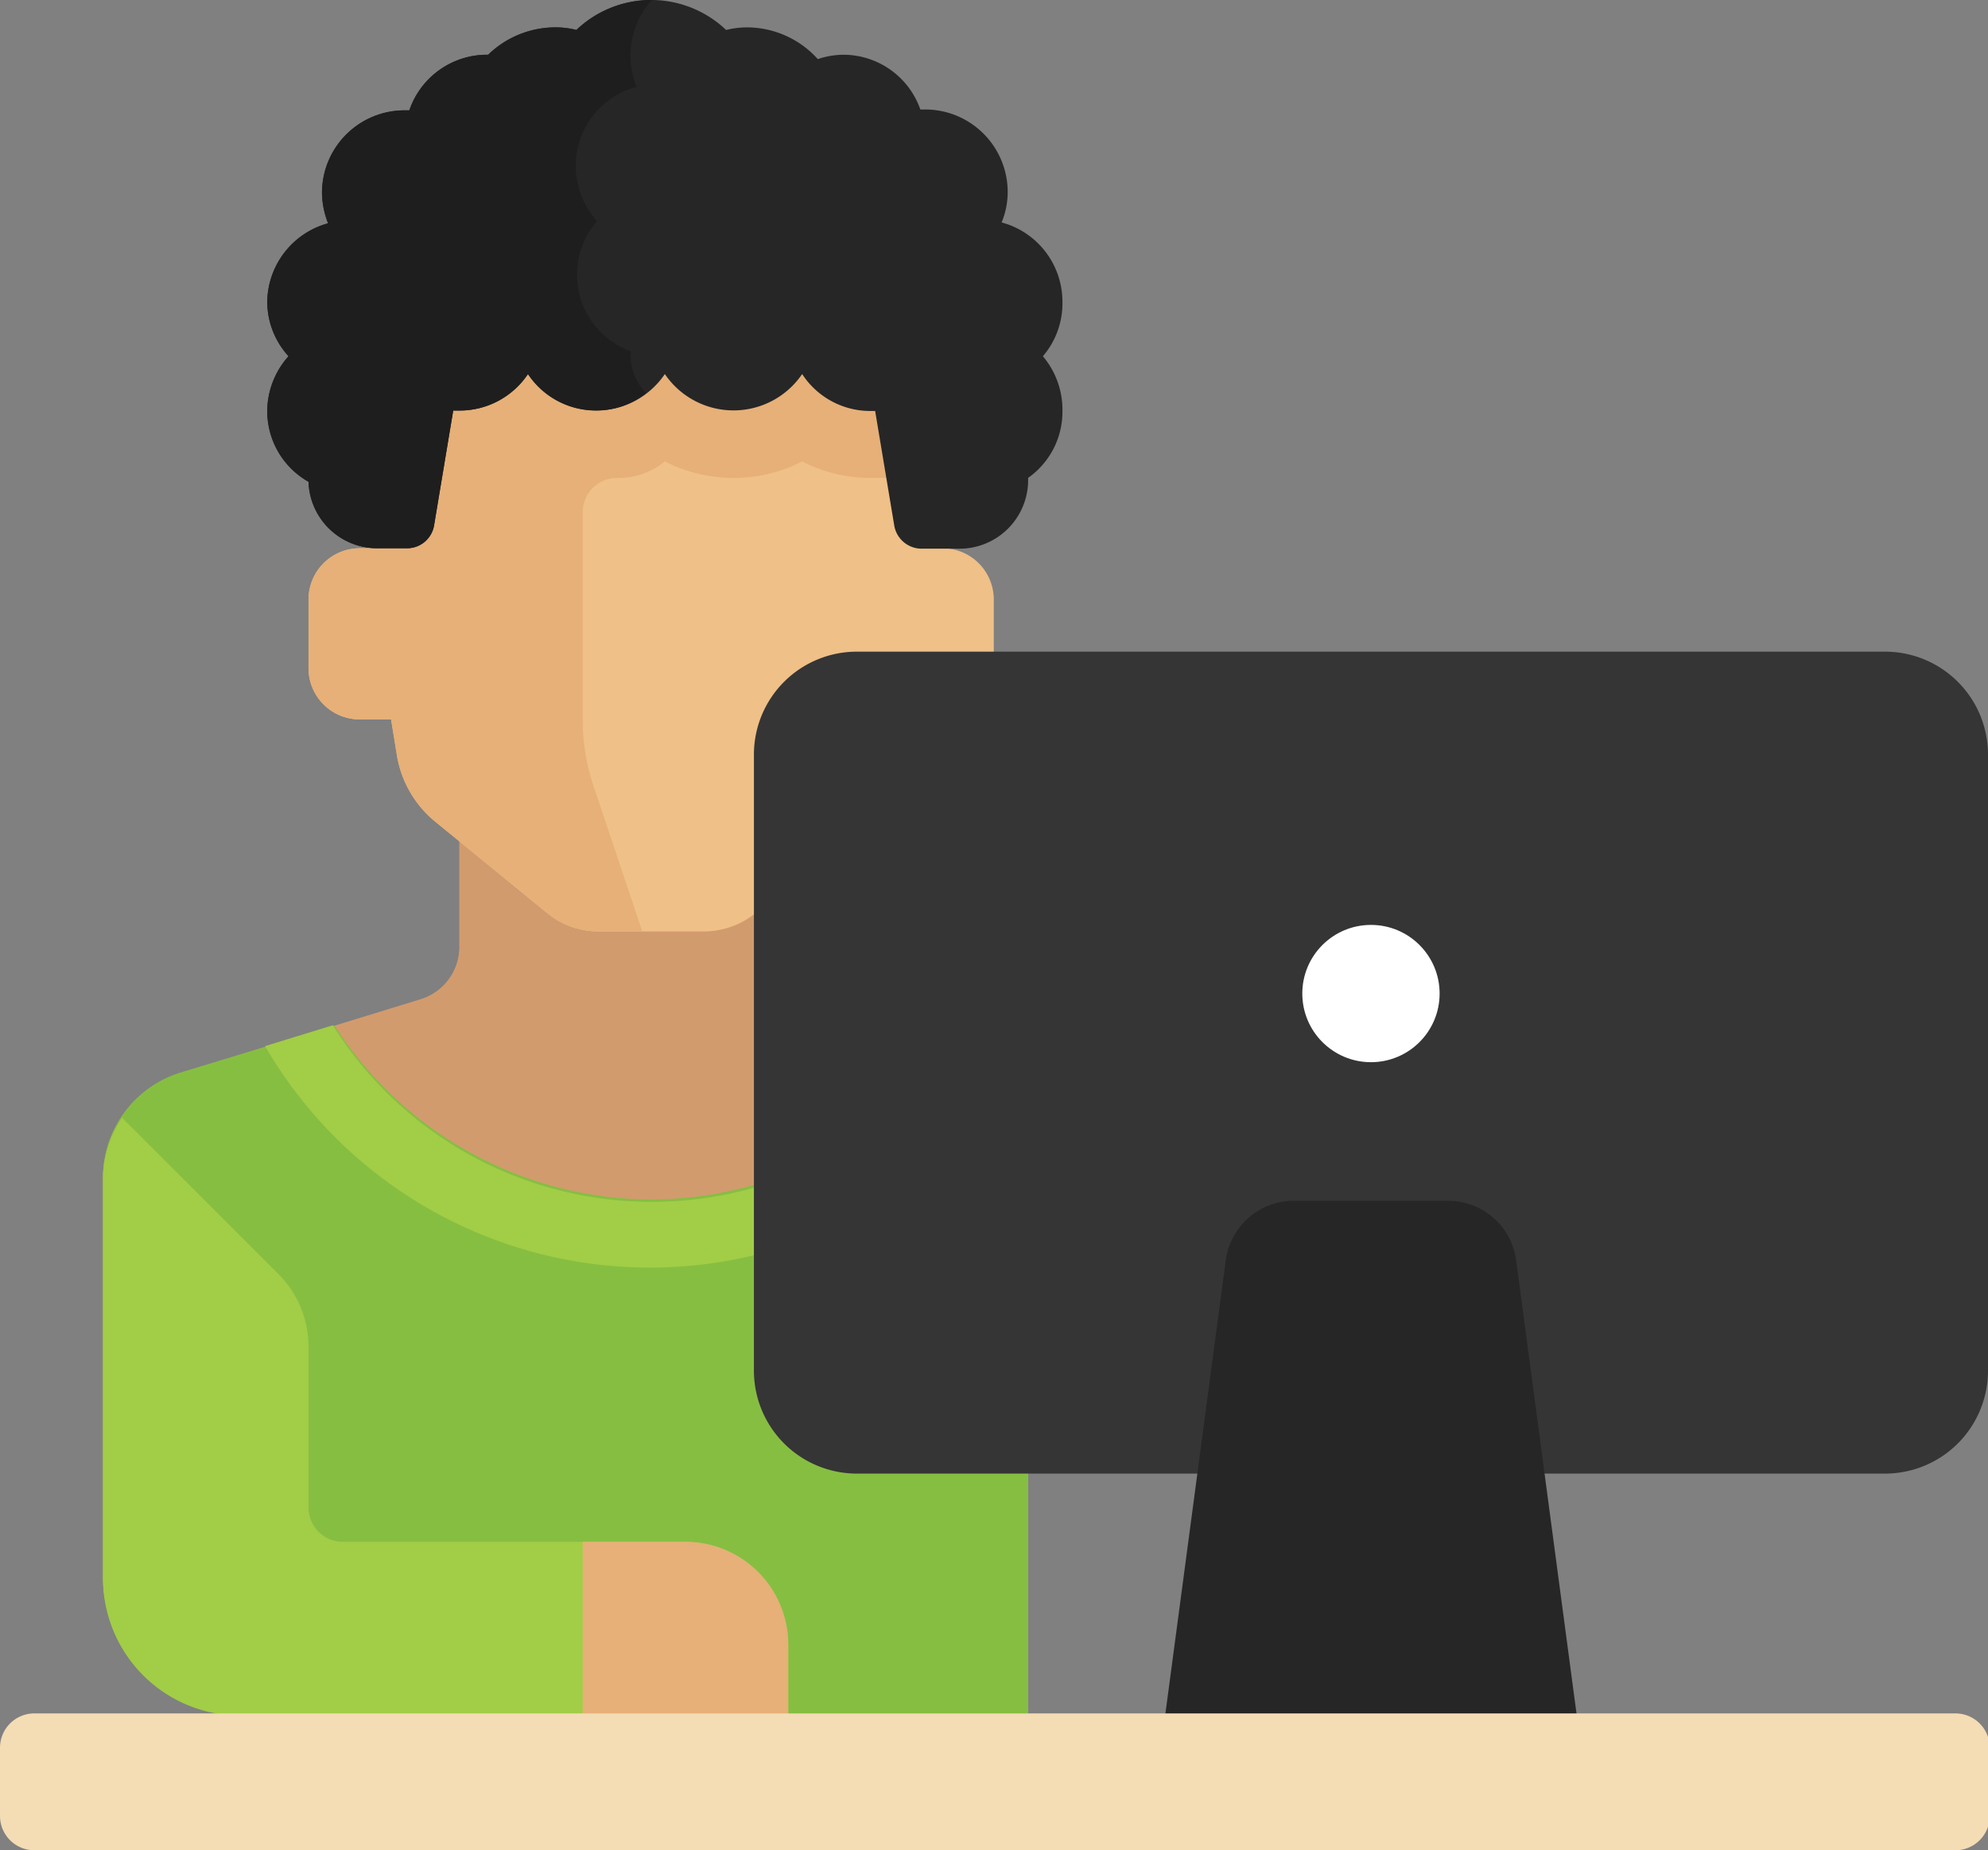
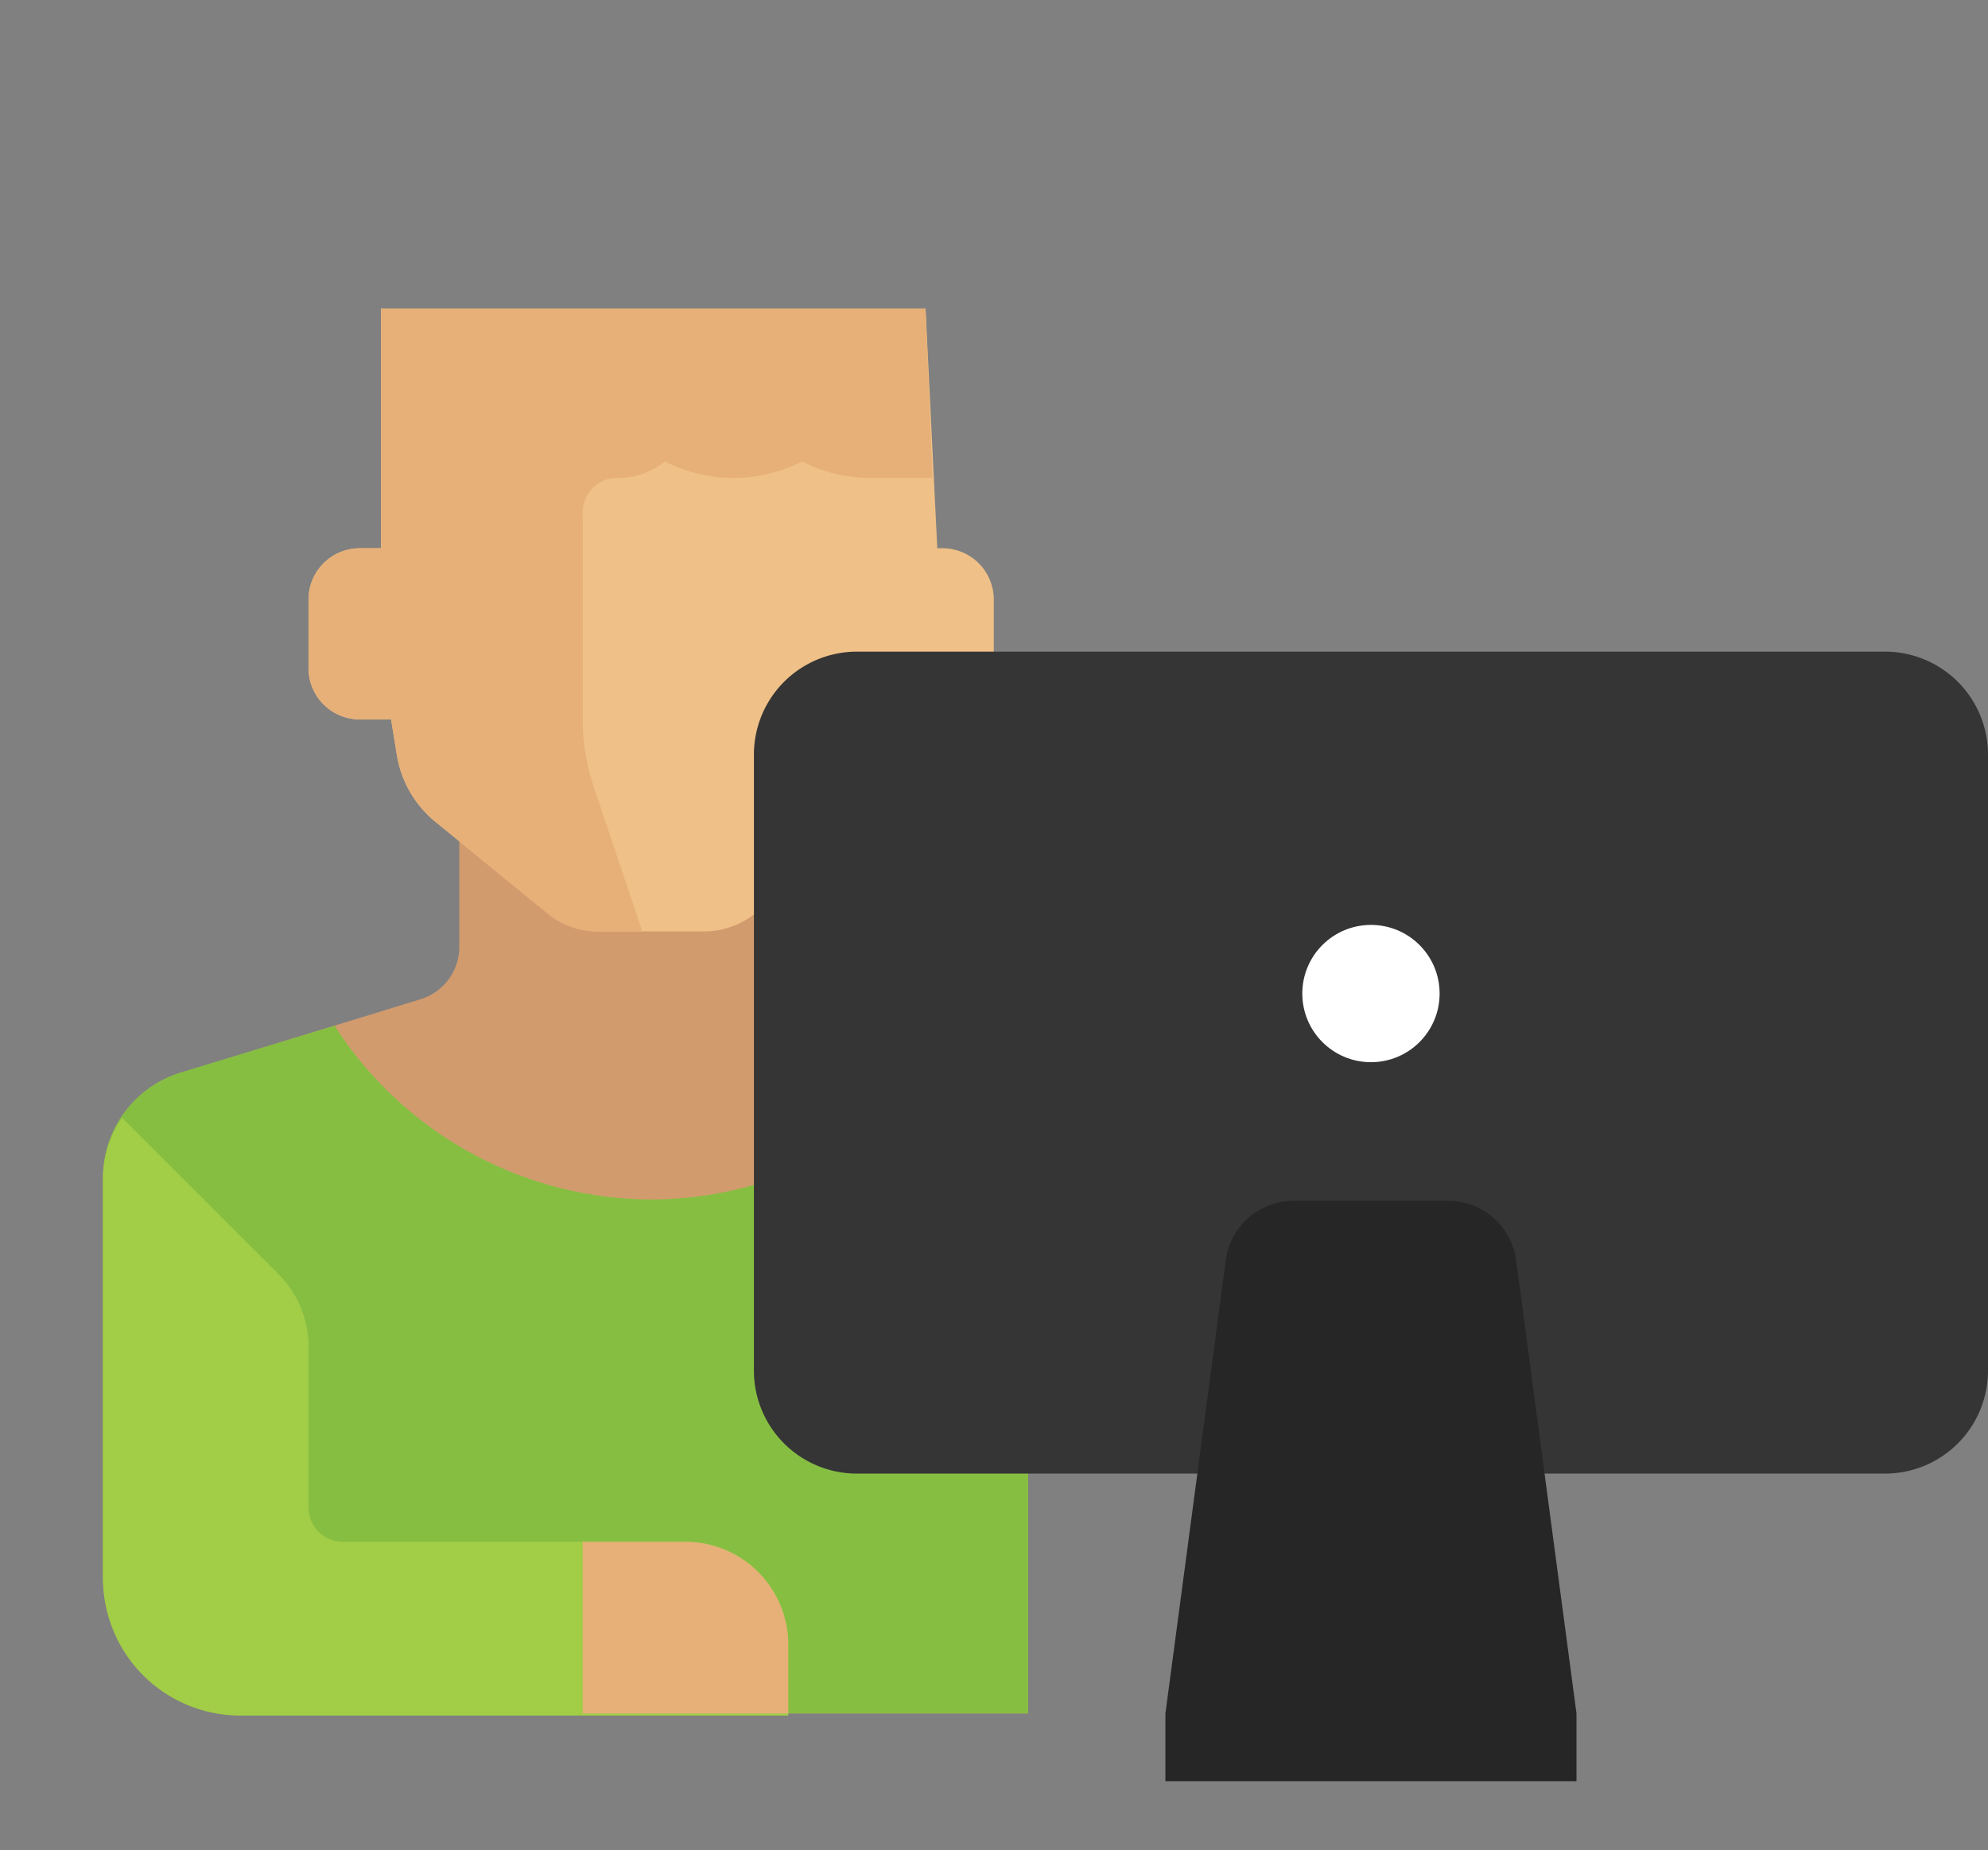
<svg xmlns="http://www.w3.org/2000/svg" viewBox="0 0 45.75 42.59">
  <rect x="0" y="0" width="45.75" height="42.59" fill="#808080" stroke="none" />
  <defs>
    <style>.cls-1{fill:#d29b6e;}.cls-2{fill:#86be42;}.cls-3{fill:#a2cd46;}.cls-4{fill:#efc087;}.cls-5{fill:#e6b078;}.cls-6{fill:#262626;}.cls-7{fill:#1e1e1e;}.cls-8{fill:#353535;}.cls-9{fill:#fff;}.cls-10{fill:#f4dcb5;}</style>
  </defs>
  <title>Asset 1</title>
  <g id="Layer_2" data-name="Layer 2">
    <g id="Layer_1-2" data-name="Layer 1">
      <path class="cls-1" d="M10.57,18.14v3.64A1.26,1.26,0,0,1,9.68,23l-5.53,1.7A2.53,2.53,0,0,0,2.37,27.1v9.18a3.16,3.16,0,0,0,3.15,3.16H23.66V18.14Z" />
      <path class="cls-2" d="M15,27.61a8.7,8.7,0,0,1-7.3-4L4.15,24.69A2.53,2.53,0,0,0,2.37,27.1v9.18a3.16,3.16,0,0,0,3.15,3.16H23.66V18.93A8.7,8.7,0,0,1,15,27.61Z" />
-       <path class="cls-3" d="M23.66,18.93a8.66,8.66,0,0,1-16,4.67l-1.56.48a10.24,10.24,0,0,0,17.53.3Z" />
      <path class="cls-3" d="M15.77,35.49H7.89a.79.79,0,0,1-.79-.79V31a2.36,2.36,0,0,0-.69-1.67l-3.6-3.6a2.51,2.51,0,0,0-.44,1.42v9.18a3.16,3.16,0,0,0,3.15,3.16H18.14V37.86A2.37,2.37,0,0,0,15.77,35.49Z" />
      <path class="cls-4" d="M21.69,12.62h-.12L21.3,7.1H8.77v5.52H8.28A1.18,1.18,0,0,0,7.1,13.8v1.58a1.18,1.18,0,0,0,1.18,1.18H9l.13.8A2.5,2.5,0,0,0,10,18.9L12.57,21a1.86,1.86,0,0,0,1.21.44h2.41A1.89,1.89,0,0,0,17.41,21l2.53-2.11a2.46,2.46,0,0,0,.87-1.54l.13-.8h.75a1.18,1.18,0,0,0,1.18-1.18V13.8A1.18,1.18,0,0,0,21.69,12.62Z" />
      <path class="cls-5" d="M21.3,7.1H8.77v5.52H8.28A1.18,1.18,0,0,0,7.1,13.8v1.58a1.18,1.18,0,0,0,1.18,1.18H9l.13.8A2.5,2.5,0,0,0,10,18.9L12.57,21a1.86,1.86,0,0,0,1.21.44h1l-1.13-3.37a4.76,4.76,0,0,1-.24-1.5V11.83A.79.79,0,0,1,14.2,11h0a1.68,1.68,0,0,0,1.1-.38,3.47,3.47,0,0,0,3.16,0A3.4,3.4,0,0,0,20,11h1.46Z" />
-       <path class="cls-6" d="M24.45,6.94a1.89,1.89,0,0,0-1.4-1.82,1.82,1.82,0,0,0,.14-.7,1.9,1.9,0,0,0-1.89-1.9l-.12,0A1.88,1.88,0,0,0,19.4,1.26a1.91,1.91,0,0,0-.58.1A2.2,2.2,0,0,0,17.19.63a2,2,0,0,0-.48.06,2.5,2.5,0,0,0-3.45,0,1.91,1.91,0,0,0-.48-.06,2.22,2.22,0,0,0-1.55.63h0A1.89,1.89,0,0,0,9.42,2.54l-.11,0a1.9,1.9,0,0,0-1.9,1.9,2,2,0,0,0,.14.7,1.9,1.9,0,0,0-1.4,1.82A1.87,1.87,0,0,0,6.64,8.2a1.91,1.91,0,0,0-.49,1.26,1.87,1.87,0,0,0,.95,1.63,1.58,1.58,0,0,0,1.58,1.53h.69a.63.63,0,0,0,.62-.53l.44-2.64h.14a1.89,1.89,0,0,0,1.58-.84,1.9,1.9,0,0,0,3.15,0,1.91,1.91,0,0,0,3.16,0A1.87,1.87,0,0,0,20,9.46h.14l.44,2.64a.64.64,0,0,0,.63.53h.84A1.58,1.58,0,0,0,23.66,11v0a1.86,1.86,0,0,0,.79-1.53A1.91,1.91,0,0,0,24,8.2,1.87,1.87,0,0,0,24.45,6.94Z" />
-       <path class="cls-7" d="M14.52,8.09a1.88,1.88,0,0,1-.78-3,1.91,1.91,0,0,1-.49-1.26A1.88,1.88,0,0,1,14.65,2a1.87,1.87,0,0,1-.14-.71A1.91,1.91,0,0,1,15,0h0a2.49,2.49,0,0,0-1.73.69,1.91,1.91,0,0,0-.48-.06,2.22,2.22,0,0,0-1.55.63h0A1.89,1.89,0,0,0,9.42,2.54l-.11,0a1.9,1.9,0,0,0-1.9,1.9,2,2,0,0,0,.14.7,1.9,1.9,0,0,0-1.4,1.82A1.87,1.87,0,0,0,6.64,8.2a1.91,1.91,0,0,0-.49,1.26,1.87,1.87,0,0,0,.95,1.63,1.58,1.58,0,0,0,1.58,1.53h.69a.63.63,0,0,0,.62-.53l.44-2.64h.14a1.89,1.89,0,0,0,1.58-.84,1.87,1.87,0,0,0,1.57.84,1.84,1.84,0,0,0,1.15-.4,1.27,1.27,0,0,1-.36-.86S14.52,8.13,14.52,8.09Z" />
      <path class="cls-5" d="M13.41,35.49h2.36a2.37,2.37,0,0,1,2.37,2.37v1.58H13.41Z" />
      <path class="cls-8" d="M43.38,33.92H19.72a2.37,2.37,0,0,1-2.37-2.37V17.35A2.37,2.37,0,0,1,19.72,15H43.38a2.37,2.37,0,0,1,2.37,2.36v14.2A2.37,2.37,0,0,1,43.38,33.92Z" />
      <path class="cls-6" d="M36.28,39.44,34.89,29a1.58,1.58,0,0,0-1.57-1.36H29.78A1.58,1.58,0,0,0,28.21,29L26.82,39.44V41h9.46Z" />
      <circle class="cls-9" cx="31.55" cy="22.87" r="1.58" />
-       <path class="cls-10" d="M45,42.59H.79A.79.79,0,0,1,0,41.8V40.23a.79.79,0,0,1,.79-.79H45a.79.79,0,0,1,.79.79V41.8A.79.79,0,0,1,45,42.59Z" />
    </g>
  </g>
</svg>